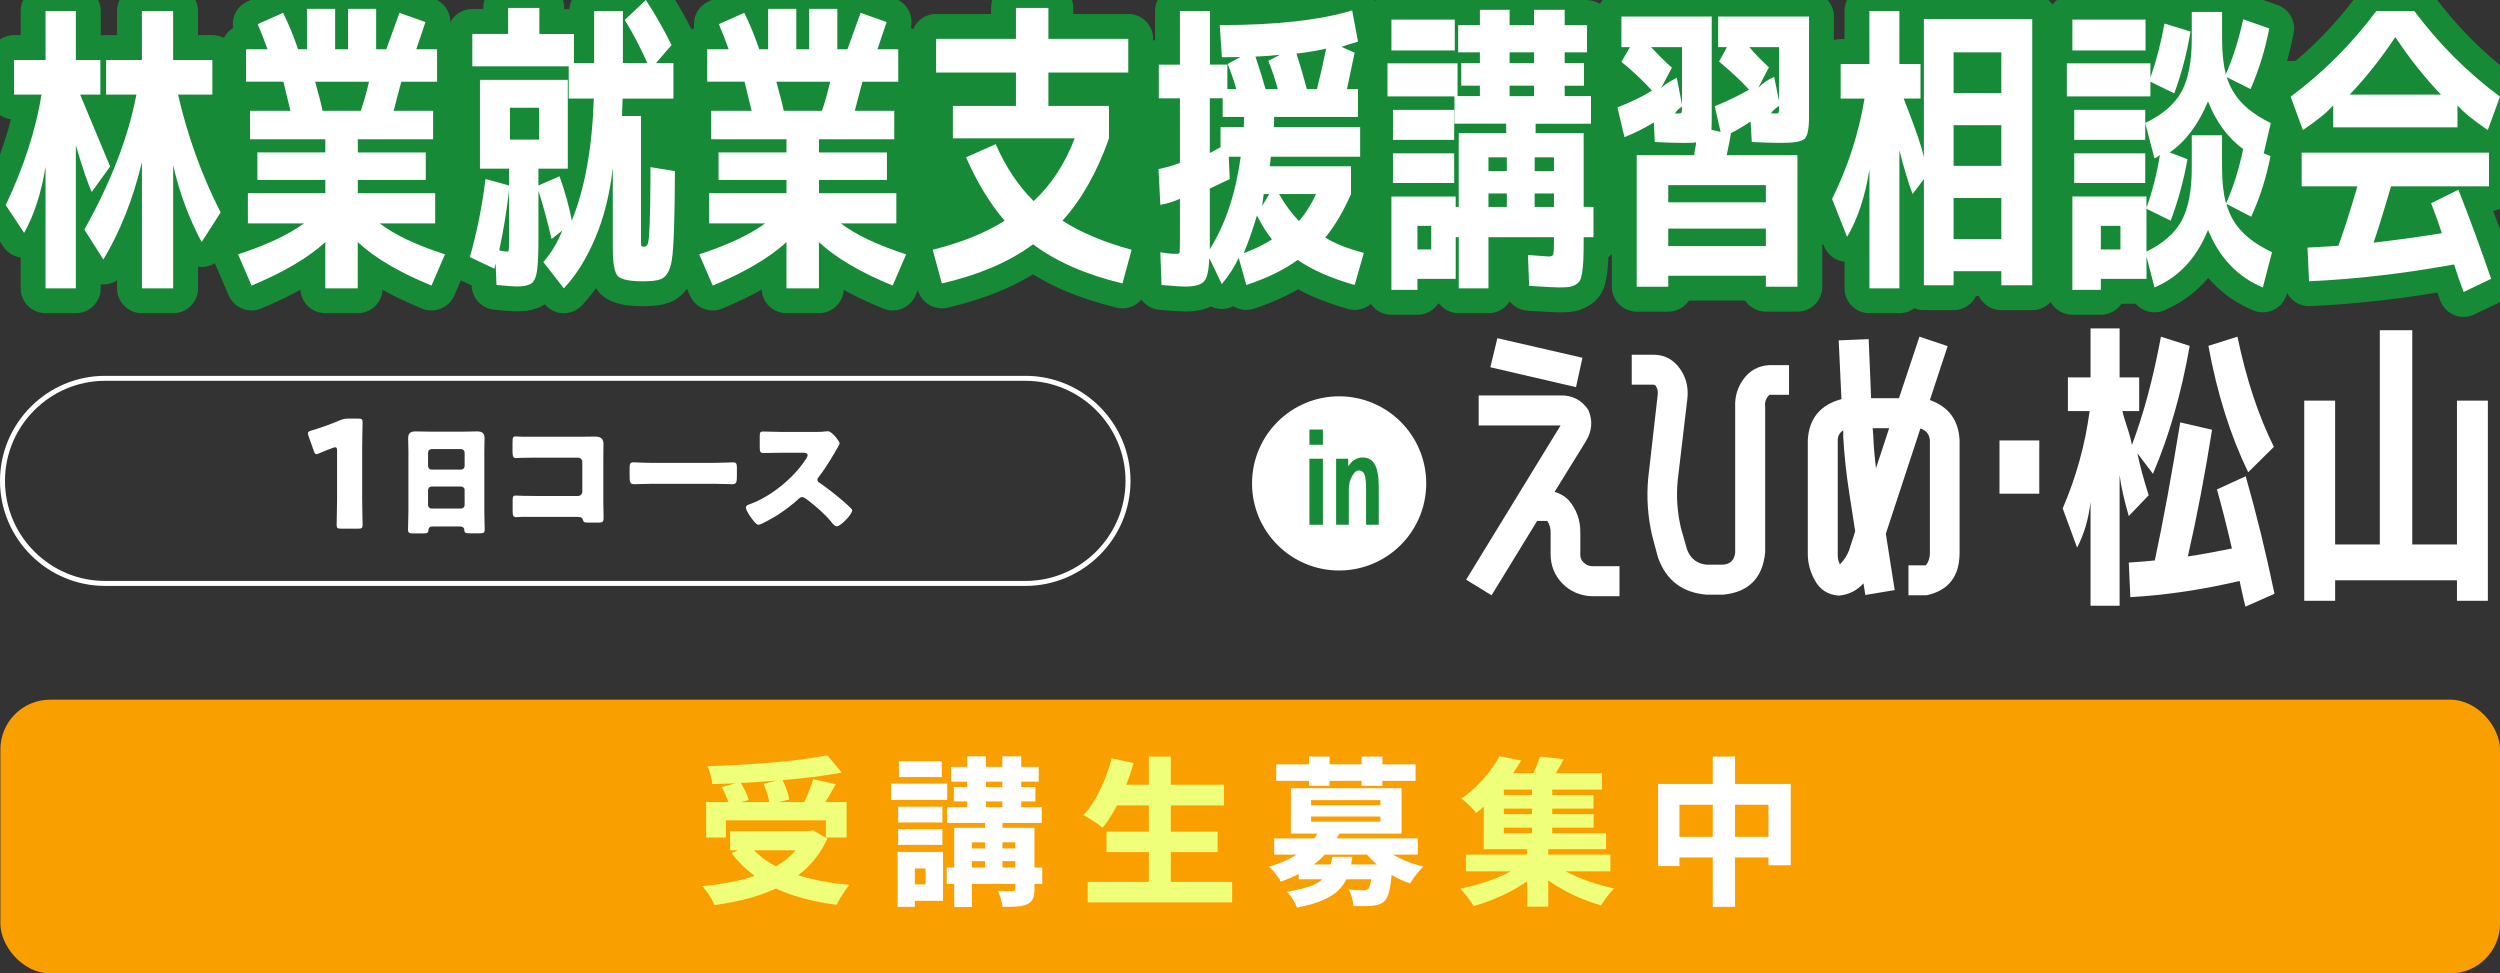
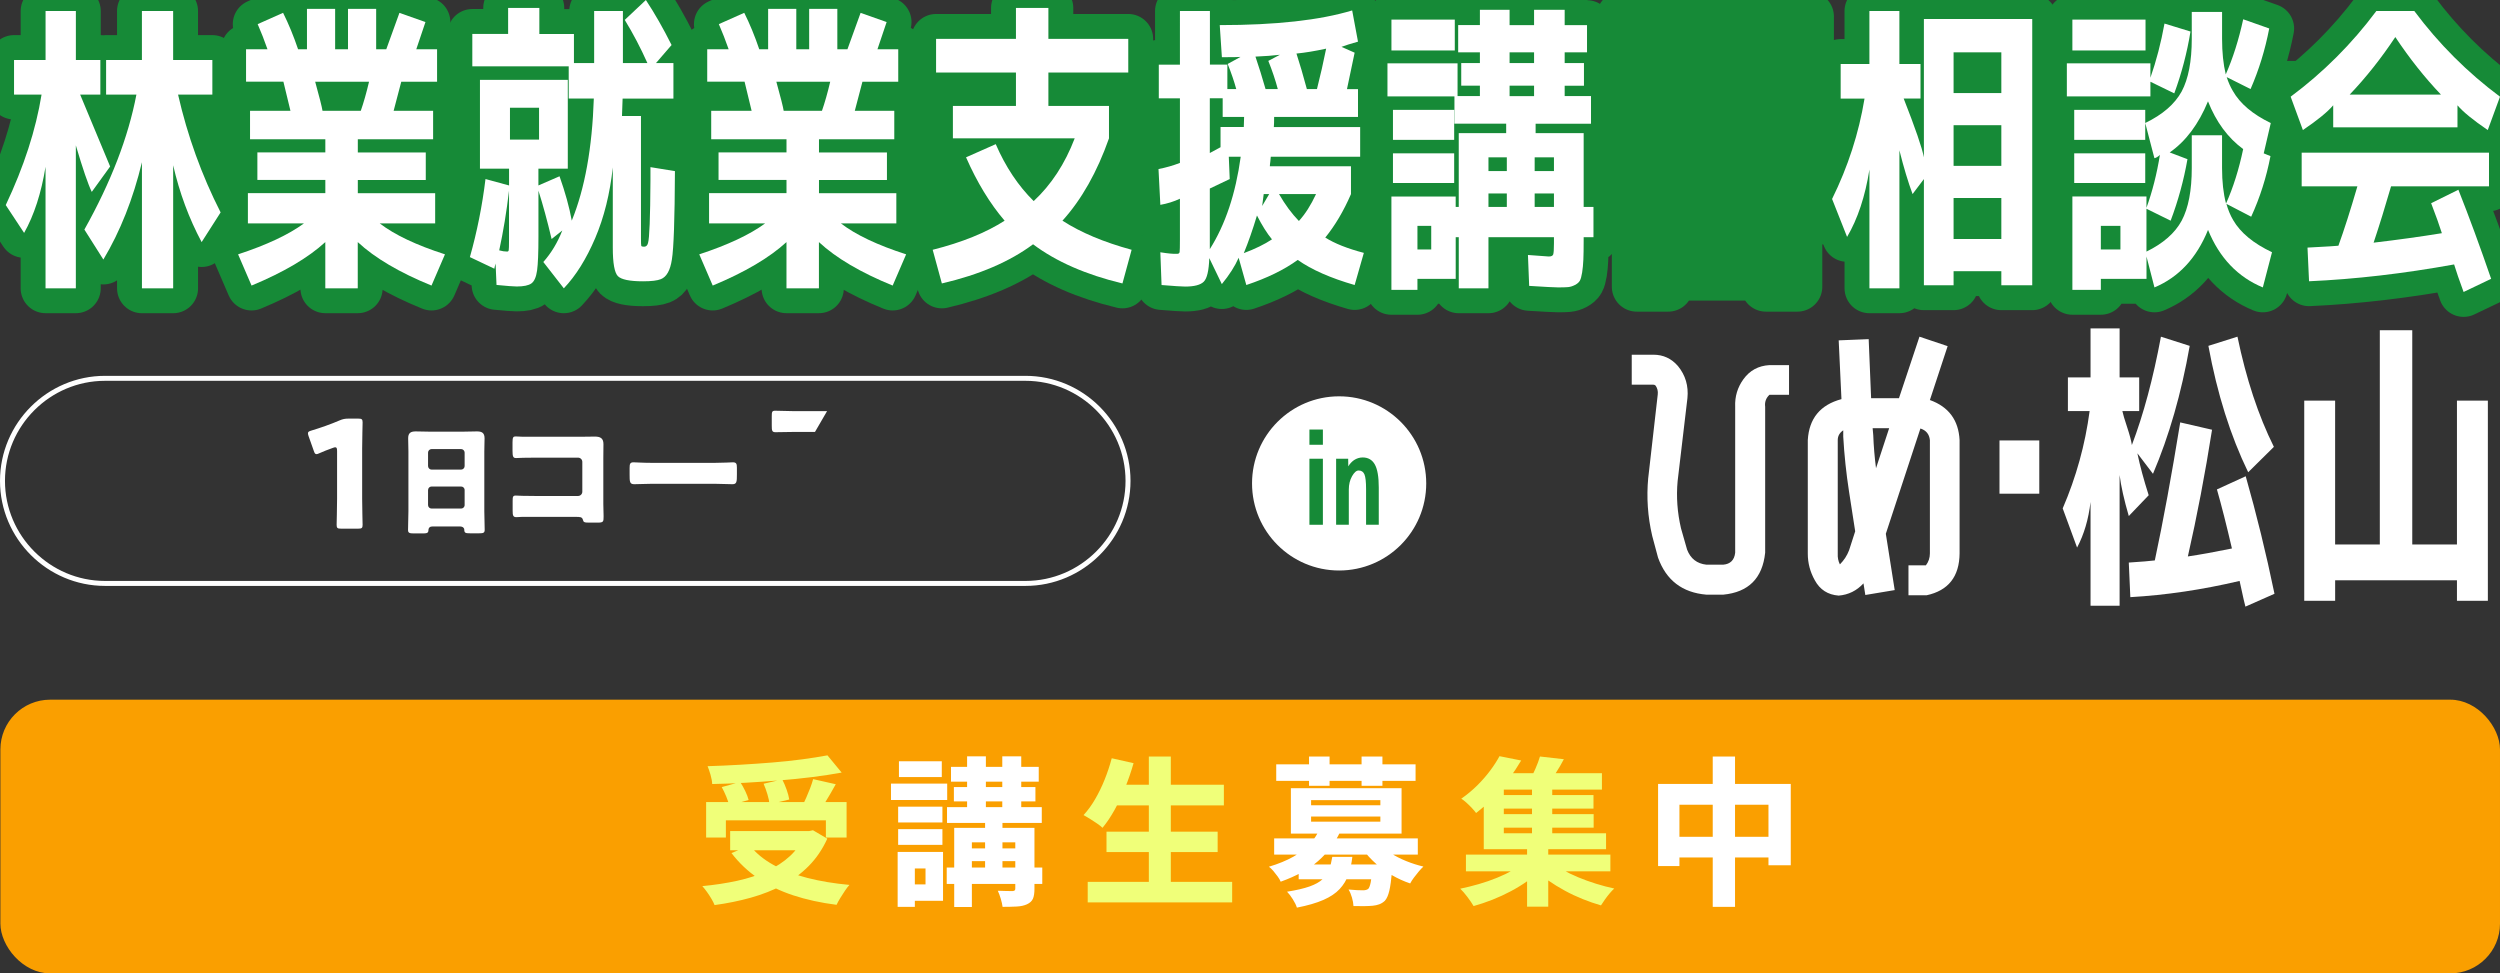
<svg xmlns="http://www.w3.org/2000/svg" id="_レイヤー_2" viewBox="0 0 1004.68 391.18">
  <rect x="0" y="0" width="1004.68" height="391.18" fill="#333333" stroke="none" />
  <defs>
    <style>.cls-1{fill:#f0ff79;}.cls-2{fill:#fff;}.cls-3{fill:#fa9f00;}.cls-4{stroke:#fff;stroke-width:2px;}.cls-4,.cls-5{fill:none;stroke-linecap:round;stroke-linejoin:round;}.cls-6{fill:#168a37;}.cls-5{stroke:#168a37;stroke-width:20px;}</style>
  </defs>
  <g id="haikei">
    <rect class="cls-3" x=".16" y="281.18" width="1004.52" height="110" rx="20" ry="20" />
  </g>
  <g id="_レイヤー_4">
    <path class="cls-4" d="M1,193.25c0,22.67,18.54,41.21,41.21,41.21h369.9c22.67,0,41.21-18.54,41.21-41.21s-18.54-41.21-41.21-41.21H42.21c-22.67,0-41.21,18.54-41.21,41.21Z" />
    <path class="cls-2" d="M145.54,200.45c0,3.18.18,10.08.18,10.5,0,1.26-.36,1.5-1.74,1.5h-6.96c-1.38,0-1.74-.24-1.74-1.5,0-.42.18-7.32.18-10.5v-19.2c0-1.08-.18-1.5-.72-1.5-.24,0-.48.06-.96.24-2.04.72-3.84,1.44-5.46,2.16-.48.24-.84.36-1.14.36-.54,0-.78-.42-1.08-1.32l-2.1-5.94c-.18-.48-.24-.84-.24-1.14,0-.54.36-.78,1.38-1.08,3.6-1.08,7.74-2.52,11.34-4.08,1.26-.54,2.16-.72,3.54-.72h3.96c1.38,0,1.74.24,1.74,1.5,0,.42-.18,7.32-.18,10.5v20.22Z" />
    <path class="cls-2" d="M173.83,211.57c-.95,0-1.6.4-1.65,1.45-.05,1.3-.6,1.35-2.9,1.35h-2.6c-2.05,0-2.7-.1-2.7-1.4,0-2.5.15-5,.15-7.5v-24c0-1.75-.1-3.55-.1-5.35,0-2.15,1.05-2.75,3.05-2.75,1.85,0,3.65.1,5.5.1h13.6c1.8,0,3.6-.1,5.45-.1s3.1.45,3.1,2.75c0,1.8-.1,3.6-.1,5.35v24c0,2.5.15,4.95.15,7.45,0,1.25-.6,1.4-2.2,1.4h-3.7c-1.85,0-2.3-.15-2.3-1.5,0-.55-.5-1.25-1.8-1.25h-10.95ZM172.02,187.27c0,.8.65,1.45,1.4,1.45h11.9c.75,0,1.4-.65,1.4-1.4v-5.45c0-.75-.65-1.4-1.4-1.4h-11.9c-.75,0-1.4.65-1.4,1.4v5.4ZM172.02,202.97c0,.8.65,1.4,1.4,1.4h11.9c.75,0,1.4-.6,1.4-1.4v-6.05c0-.8-.65-1.4-1.4-1.4h-11.9c-.75,0-1.4.6-1.4,1.45v6Z" />
    <path class="cls-2" d="M234.1,175.51c1.65,0,3.3-.06,4.95-.06,2.2,0,3.46.66,3.46,3.02,0,1.87-.05,3.74-.05,5.55v18.59c0,1.59.11,3.19.11,4.84,0,2.31-.05,2.58-2.64,2.58h-3.13c-2.09,0-2.31-.22-2.53-1.1-.33-1.21-1.1-1.21-2.91-1.21h-21.61c-.71.06-1.48.11-2.25.11-1.32,0-1.48-.71-1.48-2.64v-3.9c0-1.65.11-2.14,1.27-2.14.71,0,1.81.11,2.64.11,1.7.06,3.41.06,5.17.06h17.21c.93,0,1.71-.77,1.71-1.71v-11.99c0-.94-.77-1.7-1.71-1.7h-17.27c-1.59,0-3.19,0-4.73.05-.99,0-1.92.11-2.86.11-1.21,0-1.48-.49-1.48-2.97v-3.3c0-2.09.28-2.42,1.27-2.42.82,0,1.65.11,2.42.11h24.47Z" />
    <path class="cls-2" d="M287.23,186.01c3.25,0,6.76-.22,7.26-.22,1.43,0,1.65.6,1.65,2.2v2.64c0,3.02-.06,3.96-1.82,3.96-2.14,0-4.67-.17-7.09-.17h-25.3c-2.42,0-5,.17-7.04.17-1.87,0-1.87-1.04-1.87-3.96v-2.53c0-1.65.17-2.31,1.59-2.31.77,0,3.85.22,7.31.22h25.3Z" />
-     <path class="cls-2" d="M327.52,173.58c1.1,0,2.69,0,3.79-.17.39-.05.99-.11,1.38-.11,1.71,0,4.73,4.12,4.73,4.89,0,.27-.44,1.04-.83,1.7-1.04,1.87-4.29,7.59-7.64,11.88-.28.33-.44.6-.44,1.04,0,.55.27.88.77,1.15,3.35,2.31,6.93,5.11,10.01,7.81.55.49,2.47,2.2,2.86,2.69.22.17.33.39.33.66,0,1.54-4.62,6.38-6.16,6.38-.83,0-1.54-.88-2.14-1.59-.06-.17-.17-.27-.28-.38-2.8-3.35-6.21-6.21-9.68-8.85-.55-.38-1.32-.93-1.81-.93-.55,0-.99.27-1.38.66-2.64,2.42-5.61,4.67-8.63,6.6-1.21.77-6.54,3.9-7.64,3.9-.99,0-3.02-3.02-3.63-3.9-.44-.66-1.38-2.25-1.38-2.97,0-.82.77-1.15,1.43-1.37,8.52-3.02,17.65-10.45,22.6-18.04.27-.39.77-1.15.77-1.65,0-.94-.93-1.04-1.87-1.04h-8.36c-2.47,0-5,.11-7.53.11-1.38,0-1.48-.66-1.48-2.64v-3.68c0-1.92.11-2.31,1.43-2.31,2.53,0,5.06.17,7.59.17h13.2Z" />
+     <path class="cls-2" d="M327.52,173.58h-8.36c-2.47,0-5,.11-7.53.11-1.38,0-1.48-.66-1.48-2.64v-3.68c0-1.92.11-2.31,1.43-2.31,2.53,0,5.06.17,7.59.17h13.2Z" />
    <path class="cls-1" d="M323.45,333.97h1.79l1.47-.32,5.76,3.39c-1.92,4.22-4.4,7.87-7.42,10.94-3.03,3.07-6.51,5.64-10.43,7.71-3.93,2.07-8.21,3.75-12.86,5.06-4.65,1.3-9.52,2.29-14.59,2.98-.26-.68-.67-1.52-1.25-2.5-.58-.98-1.19-1.93-1.86-2.85-.66-.92-1.27-1.67-1.82-2.27,4.95-.47,9.62-1.18,14.02-2.14,4.39-.96,8.38-2.26,11.97-3.9,3.58-1.64,6.68-3.67,9.28-6.08,2.6-2.41,4.59-5.3,5.95-8.67v-1.34ZM283.77,322.32h56.45v14.27h-8.32v-6.91h-40.19v6.91h-7.94v-14.27ZM332.54,303.57l5.7,6.91c-3.71.68-7.7,1.29-11.97,1.82-4.27.53-8.66.98-13.18,1.34-4.52.36-9.06.67-13.6.93-4.54.26-8.97.43-13.28.51-.04-1.07-.27-2.3-.67-3.71-.41-1.41-.8-2.56-1.18-3.46,4.27-.13,8.61-.32,13.02-.58,4.42-.26,8.75-.55,12.99-.9,4.24-.34,8.26-.77,12.03-1.28,3.78-.51,7.16-1.04,10.14-1.6ZM290.04,316.31l7.42-2.05c.73,1.11,1.41,2.34,2.05,3.68.64,1.34,1.09,2.53,1.34,3.55l-7.81,2.24c-.21-1.02-.61-2.23-1.18-3.62-.58-1.39-1.18-2.66-1.82-3.81ZM293.43,333.97h33.15v7.74h-33.15v-7.74ZM301.37,339.8c2.39,3.03,5.54,5.62,9.44,7.78,3.9,2.16,8.44,3.89,13.6,5.22,5.16,1.32,10.82,2.26,16.96,2.82-.56.6-1.16,1.39-1.82,2.37-.66.98-1.29,1.96-1.89,2.94-.6.98-1.09,1.88-1.47,2.69-6.36-.81-12.16-2.08-17.41-3.81s-9.94-4-14.08-6.82c-4.14-2.82-7.72-6.21-10.75-10.18l7.42-3.01ZM306.87,314.96l7.49-1.73c.64,1.24,1.23,2.6,1.76,4.1.53,1.49.89,2.82,1.06,3.97l-7.94,1.92c-.09-1.11-.36-2.44-.83-4-.47-1.56-.98-2.98-1.54-4.26ZM326.78,313.11l9.09,2.05c-.73,1.32-1.47,2.64-2.24,3.94-.77,1.3-1.5,2.53-2.21,3.68-.7,1.15-1.38,2.15-2.02,3.01l-6.98-1.98c.55-1.02,1.1-2.14,1.63-3.36.53-1.22,1.04-2.46,1.54-3.74.49-1.28.88-2.47,1.18-3.58Z" />
    <path class="cls-2" d="M358.06,314.9h22.59v6.59h-22.59v-6.59ZM360.74,342.36h6.91v22.08h-6.91v-22.08ZM360.94,324.18h17.79v6.34h-17.79v-6.34ZM360.94,333.2h17.79v6.34h-17.79v-6.34ZM361.26,305.94h17.22v6.34h-17.22v-6.34ZM364.84,342.36h14.14v19.65h-14.14v-6.59h7.1v-6.4h-7.1v-6.66ZM380.46,348.63h38.4v6.59h-38.4v-6.59ZM380.58,324.37h38.08v6.34h-38.08v-6.34ZM382.18,308.18h35.26v5.95h-35.26v-5.95ZM383.34,316.31h32.77v5.76h-32.77v-5.76ZM383.46,332.69h27.33v5.82h-20.22v25.98h-7.1v-31.81ZM387.18,340.95h25.47v5.12h-25.47v-5.12ZM388.65,303.96h7.55v23.23h-7.55v-23.23ZM395.88,327.64h6.98v24.96h-6.98v-24.96ZM408.04,332.69h7.68v24.51c0,1.71-.2,3.03-.61,3.97-.41.94-1.21,1.69-2.4,2.24-1.11.51-2.47.81-4.1.9-1.62.09-3.52.13-5.7.13-.13-.98-.37-2.08-.74-3.3-.36-1.22-.76-2.27-1.18-3.17,1.15.04,2.34.08,3.55.1,1.22.02,2.02.03,2.4.03.43-.04.71-.14.86-.29.15-.15.22-.39.22-.74v-24.38ZM402.79,303.96h7.62v23.23h-7.62v-23.23Z" />
    <path class="cls-1" d="M446.78,304.72l8.77,1.98c-.94,3.29-2.06,6.54-3.36,9.76-1.3,3.22-2.72,6.22-4.26,8.99-1.54,2.77-3.16,5.18-4.86,7.23-.51-.51-1.24-1.09-2.18-1.73-.94-.64-1.9-1.27-2.88-1.89-.98-.62-1.84-1.12-2.56-1.5,1.66-1.79,3.21-3.91,4.64-6.37,1.43-2.45,2.71-5.09,3.84-7.9,1.13-2.82,2.08-5.67,2.85-8.58ZM437.12,354.39h58.05v8.26h-58.05v-8.26ZM444.67,334.23h44.67v8.19h-44.67v-8.19ZM447.23,315.35h44.61v8.32h-44.61v-8.32ZM461.69,304.02h8.83v54.46h-8.83v-54.46Z" />
    <path class="cls-2" d="M530.29,333.27l8.19,1.22c-2.09,4.4-5,8.23-8.74,11.52-3.73,3.29-8.76,6.06-15.07,8.32-.26-.64-.66-1.34-1.22-2.11s-1.14-1.51-1.76-2.24c-.62-.72-1.21-1.28-1.76-1.66,3.84-1.15,7.11-2.5,9.82-4.03,2.71-1.54,4.92-3.24,6.62-5.12,1.71-1.88,3.01-3.84,3.9-5.89ZM512.05,336.92h57.73v6.53h-57.73v-6.53ZM512.88,307.16h56v6.66h-56v-6.66ZM535.41,344.34h8.06c-.3,2.65-.83,5.05-1.6,7.2-.77,2.15-1.94,4.07-3.52,5.76-1.58,1.69-3.74,3.14-6.5,4.35s-6.3,2.25-10.66,3.1c-.3-.98-.85-2.11-1.66-3.39-.81-1.28-1.58-2.28-2.3-3.01,3.75-.6,6.77-1.3,9.06-2.11,2.28-.81,4.03-1.79,5.25-2.94s2.09-2.46,2.62-3.94c.53-1.47.95-3.15,1.25-5.02ZM518.77,316.76h44.48v18.24h-44.48v-18.24ZM521.9,347.41h32.64v5.95h-32.64v-5.95ZM526.06,304.02h8.26v11.78h-8.26v-11.78ZM526.89,321.56v2.05h27.84v-2.05h-27.84ZM526.89,328.15v2.05h27.84v-2.05h-27.84ZM551.6,347.41h8c-.04,1.32-.11,2.24-.19,2.75-.3,3.41-.66,6.03-1.09,7.84-.43,1.81-1.02,3.15-1.79,4-.68.64-1.43,1.11-2.24,1.41-.81.3-1.69.49-2.62.58-.85.08-1.96.14-3.33.16-1.37.02-2.84,0-4.42-.03-.04-1.02-.25-2.17-.61-3.42-.36-1.26-.82-2.34-1.38-3.23,1.19.13,2.34.21,3.42.26,1.09.04,1.91.06,2.46.06.85,0,1.54-.19,2.05-.58.38-.38.71-1.26.99-2.62.28-1.37.52-3.46.74-6.27v-.9ZM547.18,304.02h8.38v11.78h-8.38v-11.78ZM554.29,339.09c1.24,1.32,2.78,2.58,4.64,3.78,1.86,1.2,3.91,2.25,6.18,3.17,2.26.92,4.56,1.65,6.91,2.21-.56.51-1.17,1.17-1.86,1.98-.68.81-1.33,1.63-1.95,2.46s-1.12,1.61-1.5,2.34c-2.52-.85-4.96-1.96-7.33-3.33-2.37-1.36-4.52-2.91-6.46-4.64s-3.64-3.57-5.09-5.54l6.46-2.43Z" />
    <path class="cls-1" d="M613.24,346.26l6.34,3.14c-1.66,1.58-3.55,3.11-5.66,4.61-2.11,1.49-4.37,2.88-6.78,4.16-2.41,1.28-4.89,2.42-7.42,3.42-2.54,1-5.05,1.84-7.52,2.53-.6-1.02-1.42-2.23-2.46-3.62-1.05-1.39-2.02-2.51-2.91-3.36,2.47-.51,4.97-1.13,7.49-1.86,2.52-.72,4.95-1.57,7.3-2.53s4.51-1.99,6.5-3.1c1.98-1.11,3.7-2.24,5.15-3.39ZM602.62,303.89l8.7,1.73c-1.49,2.52-3.13,4.99-4.9,7.42s-3.74,4.8-5.92,7.1c-2.18,2.3-4.61,4.5-7.3,6.59-.43-.6-.99-1.27-1.7-2.02-.7-.75-1.43-1.46-2.18-2.14-.75-.68-1.44-1.22-2.08-1.6,2.39-1.66,4.55-3.47,6.5-5.41,1.94-1.94,3.66-3.91,5.15-5.92,1.49-2,2.73-3.92,3.71-5.76ZM589.12,343.44h58.05v6.72h-58.05v-6.72ZM596.28,315.03h8.06v19.84h41.09v6.4h-49.15v-26.24ZM600.06,310.74h43.71v6.59h-43.71v-6.59ZM601.85,319.51h38.53v5.44h-38.53v-5.44ZM601.85,327.19h38.59v5.44h-38.59v-5.44ZM613.69,339.6h8.51v24.77h-8.51v-24.77ZM618.87,304.02l9.6,1.09c-1.02,1.96-2.11,3.82-3.26,5.57-1.15,1.75-2.18,3.24-3.07,4.48l-7.49-1.41c.81-1.41,1.61-3.02,2.4-4.83.79-1.81,1.4-3.45,1.82-4.9ZM615.67,314.96h8.13v22.34h-8.13v-22.34ZM622.97,346.07c1.37,1.15,3.01,2.28,4.93,3.39,1.92,1.11,4.03,2.14,6.34,3.1s4.69,1.82,7.17,2.59c2.47.77,4.91,1.41,7.3,1.92-.6.56-1.23,1.23-1.89,2.02-.66.79-1.29,1.61-1.89,2.46-.6.85-1.11,1.62-1.54,2.3-2.39-.68-4.83-1.53-7.33-2.53-2.5-1-4.92-2.14-7.26-3.42-2.35-1.28-4.57-2.65-6.66-4.1-2.09-1.45-3.97-2.99-5.63-4.61l6.46-3.14Z" />
    <path class="cls-2" d="M666.35,315.03h53.31v32.7h-8.96v-24.32h-35.78v24.64h-8.58v-33.02ZM670.77,336.28h44.86v8.32h-44.86v-8.32ZM688.3,304.02h8.96v60.42h-8.96v-60.42Z" />
    <rect class="cls-6" x="36.55" y="24.48" width="932.45" height="73.72" />
    <path class="cls-5" d="M40.33,24.11v13.9h-8.12c3.94,9.51,7.95,19.15,12.05,28.9l-7.38,10.21c-1.48-3.03-3.61-9.27-6.4-18.7v57.44h-12.18v-48.83c-1.72,10.58-4.59,19.43-8.61,26.57l-7.38-11.19c7.3-15.42,12.09-30.22,14.39-44.4H5.64v-13.9h12.67V4.43h12.18v19.68h9.84ZM85.34,24.11v13.9h-13.78c3.77,16.56,9.47,32.35,17.1,47.35l-7.63,11.93c-5.08-9.51-8.9-19.8-11.44-30.87v49.45h-12.55v-50.68c-3.53,14.68-8.69,27.72-15.5,39.11l-7.63-12.05c10.66-19.02,17.63-37.1,20.91-54.24h-12.18v-13.9h14.39V4.43h12.55v19.68h15.74Z" />
    <path class="cls-5" d="M174.88,77.61v12.18h-22.26c5.98,4.59,14.72,8.73,26.2,12.42l-5.41,12.55c-12.87-5.25-22.75-11.07-29.64-17.47v18.57h-13.04v-18.57c-6.89,6.31-16.77,12.13-29.64,17.47l-5.41-12.55c11.48-3.77,20.3-7.91,26.45-12.42h-22.51v-12.18h31.12v-5.29h-27.31v-11.07h27.31v-5.29h-30.26v-11.44h16.24c-.82-3.36-1.76-7.26-2.83-11.69h-15.01v-13.04h8.61c-1.23-3.52-2.54-6.89-3.94-10.09l10.21-4.55c2.21,4.43,4.22,9.31,6.03,14.64h3.57V3.57h11.32v16.24h5.17V3.57h11.32v16.24h4.06c1.8-5,3.57-9.88,5.29-14.64l10.46,3.69c-.82,2.38-2.05,6.03-3.69,10.95h8.36v13.04h-14.39c-1.07,4.1-2.09,8-3.07,11.69h15.87v11.44h-30.26v5.29h27.31v11.07h-27.31v5.29h31.12ZM144.99,44.53c1.15-3.28,2.25-7.17,3.32-11.69h-21.65c1.72,6.23,2.71,10.13,2.95,11.69h15.38Z" />
    <path class="cls-5" d="M204.57,67.77h-11.69v-35.67h35.3v35.67h-11.81v6.76l8.49-3.69c2.29,6.48,3.94,12.42,4.92,17.83,5.25-12.87,8.2-29.23,8.86-49.08h-10.09v-12.92h-38.74v-13.04h14.39V3.2h12.55v10.46h13.9v11.69h8.12V4.43h11.56v20.91h9.84c-2.71-6.07-5.74-11.85-9.1-17.34l8.49-7.99c3.52,5.33,6.97,11.36,10.33,18.08l-6.27,7.26h7.01v14.27h-20.42c-.08,3.12-.17,5.45-.25,7.01h7.63v49.2c0,1.72.04,2.71.12,2.95.08.25.45.37,1.11.37.82,0,1.35-.49,1.6-1.48.57-1.8.9-10.17.98-25.09v-5.41l9.84,1.6c-.08,19.27-.49,31.12-1.23,35.55-.66,4.35-2.13,6.97-4.43,7.87-1.4.57-3.77.86-7.13.86-5.41,0-8.79-.7-10.15-2.09-1.35-1.4-2.03-5.21-2.03-11.44v-32.23c-1.15,10.58-3.51,20.05-7.07,28.41-3.57,8.36-7.77,15.09-12.61,20.17l-8.24-10.58c3.2-3.61,5.74-7.83,7.63-12.67l-4.3,3.44c-1.72-7.3-3.49-13.78-5.29-19.43v18.57c0,6.4-.18,10.9-.55,13.53-.37,2.62-1.13,4.35-2.28,5.17-1.15.82-3.12,1.23-5.9,1.23-1.23,0-3.94-.21-8.12-.62l-.37-8.61c-.33,1.15-.49,1.84-.49,2.09l-9.84-4.67c2.87-10.17,4.96-20.62,6.27-31.37l9.47,2.58v-6.76ZM200.63,100.61c1.15.33,2.21.49,3.2.49.33,0,.53-.18.61-.55.08-.37.12-1.74.12-4.12v-19.8c-.98,8.45-2.3,16.44-3.94,23.98ZM204.94,56.09h11.69v-12.79h-11.69v12.79Z" />
    <path class="cls-5" d="M360.21,77.61v12.18h-22.26c5.98,4.59,14.72,8.73,26.2,12.42l-5.41,12.55c-12.87-5.25-22.75-11.07-29.64-17.47v18.57h-13.04v-18.57c-6.89,6.31-16.77,12.13-29.64,17.47l-5.41-12.55c11.48-3.77,20.3-7.91,26.45-12.42h-22.51v-12.18h31.12v-5.29h-27.31v-11.07h27.31v-5.29h-30.26v-11.44h16.24c-.82-3.36-1.76-7.26-2.83-11.69h-15.01v-13.04h8.61c-1.23-3.52-2.54-6.89-3.94-10.09l10.21-4.55c2.21,4.43,4.22,9.31,6.03,14.64h3.57V3.57h11.32v16.24h5.17V3.57h11.32v16.24h4.06c1.8-5,3.57-9.88,5.29-14.64l10.46,3.69c-.82,2.38-2.05,6.03-3.69,10.95h8.36v13.04h-14.39c-1.07,4.1-2.09,8-3.07,11.69h15.87v11.44h-30.26v5.29h27.31v11.07h-27.31v5.29h31.12ZM330.32,44.53c1.15-3.28,2.25-7.17,3.32-11.69h-21.65c1.72,6.23,2.71,10.13,2.95,11.69h15.38Z" />
    <path class="cls-5" d="M388.23,63.22l11.93-5.29c3.94,9.1,9.02,16.73,15.25,22.88,7.05-6.56,12.55-14.96,16.48-25.21h-48.95v-13.04h25.34v-13.41h-32.1v-13.53h32.1V3.2h13.04v12.42h32.1v13.53h-32.1v13.41h24.35v13.04c-4.76,13.53-10.99,24.56-18.7,33.09,7.38,4.76,16.65,8.65,27.8,11.69l-3.69,13.53c-14.68-3.53-26.65-8.78-35.92-15.74-9.35,6.97-21.57,12.22-36.65,15.74l-3.69-13.53c11.73-2.95,21.36-6.85,28.91-11.69-5.9-6.89-11.07-15.38-15.5-25.46Z" />
    <path class="cls-5" d="M490.14,10.09c22.55,0,40.3-1.97,53.26-5.9l2.34,12.55c-2.95.82-5.16,1.52-6.64,2.09l5.29,2.34c-1.23,5.74-2.26,10.62-3.08,14.64h4.43v11.19h-33.7c0,1.72-.04,3.07-.12,4.06h34.69v11.93h-35.92c0,.41-.06,1.05-.18,1.91s-.19,1.5-.19,1.91h32.6v11.19c-2.95,6.81-6.4,12.63-10.33,17.47,3.77,2.38,8.94,4.43,15.5,6.15l-3.69,12.92c-9.68-2.79-17.3-6.15-22.88-10.09-5.41,3.94-12.3,7.3-20.66,10.09l-3.08-10.95c-1.48,3.36-3.73,6.89-6.76,10.58l-5.04-10.45c-.17,5-.9,8.16-2.21,9.47-1.31,1.31-3.81,1.97-7.5,1.97-1.31,0-4.47-.21-9.47-.62l-.49-13.16c3.03.49,5.29.7,6.77.62.57,0,.9-.25.98-.74.08-.49.12-2.17.12-5.04v-16.36c-2.46,1.15-5.09,1.97-7.87,2.46l-.74-14.39c2.95-.57,5.82-1.39,8.61-2.46v-25.95h-8.49v-13.53h8.49V4.43h12.05v21.52h7.01v9.84h3.57c-.82-3.03-1.97-6.4-3.44-10.09l5.17-2.83c-.66.08-3.16.12-7.5.12l-.86-12.92ZM499.85,51.04c.08-1.8.12-3.16.12-4.06h-8.61v-7.5h-5.17v22.02c1.72-.98,3.16-1.76,4.31-2.34v-8.12h9.35ZM498.62,62.98h-4.8l.37,8.98-8,3.81v24.35c6.23-9.84,10.37-22.22,12.42-37.15ZM511.17,96.19c-1.97-2.38-3.98-5.58-6.03-9.59-1.72,5.74-3.49,10.78-5.29,15.13,4.59-1.72,8.36-3.57,11.32-5.54ZM513.51,35.79c-.98-3.69-2.26-7.46-3.81-11.32l4.67-2.46c-2.71.33-5.99.57-9.84.74,1.39,4.1,2.75,8.45,4.06,13.04h4.92ZM510.06,77.98h-2.21l-.62,4.8,2.83-4.8ZM521.99,88.81c2.54-2.79,4.84-6.4,6.89-10.82h-14.88c2.46,4.26,5.12,7.87,7.99,10.82ZM529.25,35.79c1.39-5.49,2.62-10.9,3.69-16.24-4.51.98-8.49,1.64-11.93,1.97,1.31,4.02,2.71,8.77,4.18,14.27h4.06Z" />
    <path class="cls-5" d="M557.58,38.74v-13.28h28.17v13.16h8.98v-4.18h-7.5v-9.1h7.5v-4.31h-8.73v-10.95h8.73V3.94h11.93v6.15h9.84V3.94h12.3v6.15h8.98v10.95h-8.98v4.31h7.75v9.1h-7.75v4.15h10.58v11.12h-22.26v3.79h19.31v29.64h3.94v12.18h-3.94v1.35c0,3.2-.04,5.74-.12,7.63-.08,1.89-.25,3.61-.49,5.17-.25,1.56-.55,2.66-.92,3.32-.37.66-1.03,1.23-1.97,1.72-.94.49-1.87.78-2.77.86-.9.08-2.21.12-3.94.12-1.48,0-5.37-.21-11.69-.61l-.49-12.42c5.08.41,7.87.61,8.36.61.98,0,1.58-.27,1.78-.8.2-.53.31-2.03.31-4.49v-2.46h-26.32v20.54h-11.93v-20.54h-1.23v16.73h-15.38v4.43h-10.46v-37.52h25.83v4.18h1.23v-29.64h19.06v-3.81h-20.79v-10.95h-26.94ZM559.18,20.29V7.87h25.46v12.42h-25.46ZM559.79,56.21v-12.05h24.6v12.05h-24.6ZM559.79,73.55v-11.93h24.6v11.93h-24.6ZM569.63,100.24h5.54v-9.47h-5.54v9.47ZM598.17,68.76h7.38v-5.54h-7.38v5.54ZM598.17,77.74v5.41h7.38v-5.41h-7.38ZM606.66,25.34h9.84v-4.31h-9.84v4.31ZM606.66,34.44v4.18h9.84v-4.18h-9.84ZM624.49,68.76v-5.54h-7.75v5.54h7.75ZM624.49,77.74h-7.75v5.41h7.75v-5.41Z" />
    <path class="cls-5" d="M702.89,36.04c-2.95-3.28-6.97-7.05-12.05-11.32l3.2-5.78h-3.57V6.64h36.53v40.34c0,4.76-.6,7.69-1.78,8.79-1.19,1.11-4.29,1.66-9.29,1.66-3.2,0-7.18-.12-11.93-.37l-.49-8.24c-2.95,1.97-5.58,3.53-7.87,4.67-.41,2.46-.98,5.41-1.72,8.86h28.41v52.89h-12.67v-4.43h-39.24v4.43h-12.67v-52.89h23.12c0-.57.12-1.43.37-2.58.25-1.15.37-2.01.37-2.58-.41.17-1.97.25-4.67.25-3.2,0-7.18-.12-11.93-.37l-.37-7.87c-4.18,2.54-8.12,4.51-11.81,5.9l-2.83-11.93c6.15-2.46,10.78-4.71,13.9-6.77-3.86-4.18-7.95-8.04-12.3-11.56l3.44-5.9h-3.44V6.64h36.29v40.34c0,2.54-.04,4.26-.12,5.17l3.69.86-2.34-10.33c4.84-1.97,9.43-4.18,13.78-6.64ZM675.95,18.94h-12.42c3.36,3.61,6.15,6.36,8.36,8.24l-4.55,8.61c.57-1.06,2.75-2.58,6.52-4.55l2.09,10.82v-23.12ZM670.42,81.3h39.24v-6.89h-39.24v6.89ZM709.66,98.89v-7.01h-39.24v7.01h39.24ZM673.99,45.63c1.07,0,1.66-.12,1.78-.37s.18-1.02.18-2.34v-.12c-1.56,1.07-2.46,1.97-2.71,2.71-.82,0-.92.02-.31.06.61.04.96.06,1.04.06ZM714.94,18.94h-11.93c2.05,2.46,4.67,5.17,7.87,8.12l-4.3,8.24c1.39-1.56,3.52-3.03,6.4-4.43l1.97,9.72v-21.65ZM713.22,45.63c.98,0,1.52-.12,1.6-.37.08-.25.12-1.02.12-2.34v-.37c-1.72,1.23-2.79,2.21-3.2,2.95-.66,0-.62.02.12.06.74.04,1.19.06,1.35.06Z" />
    <path class="cls-5" d="M739.7,25.71h11.56V4.43h12.05v21.28h8.49v13.9h-6.76c4.67,11.89,7.38,19.76,8.12,23.62V7.63h43.54v107.01h-12.42v-5.66h-19.19v5.66h-11.93v-42.68l-4.55,6.03c-1.8-4.84-3.57-10.7-5.29-17.59v55.47h-12.05v-47.72c-1.72,10.82-4.72,19.85-8.98,27.06l-6.03-15.25c6.4-12.96,10.74-26.4,13.04-40.34h-9.59v-13.9ZM785.09,37.39h19.19v-16.36h-19.19v16.36ZM785.09,50.31v16.36h19.19v-16.36h-19.19ZM785.09,79.58v16.48h19.19v-16.48h-19.19Z" />
    <path class="cls-5" d="M830.61,38.74v-13.28h33.58v5.78c2.38-6.81,4.26-14.06,5.66-21.77l10.45,3.2c-1.39,8.53-3.57,16.81-6.52,24.85l-9.59-4.67v5.9h-33.58ZM844.27,112.05v4.43h-11.44v-37.52h29.77v4.55c2.38-6.56,4.18-13.65,5.41-21.28-.74.74-1.48,1.19-2.21,1.35l-3.69-14.15c6.97-3.36,11.85-7.58,14.64-12.67,2.71-5.08,4.06-12.13,4.06-21.16V4.8h12.18v10.82c0,5.41.49,10.17,1.48,14.27,2.87-6.48,5.21-13.86,7.01-22.14l10.46,3.69c-1.64,8.53-4.14,16.65-7.5,24.35l-9.59-4.8c.66,2.05,1.48,3.9,2.46,5.54,2.87,5.09,7.95,9.39,15.25,12.92l-2.83,12.18,2.71,1.11c-1.64,8.53-4.22,16.65-7.75,24.35l-9.96-5.17c.66,2.38,1.56,4.55,2.71,6.52,2.95,5.09,8.16,9.39,15.62,12.92l-3.69,14.15c-10.09-4.18-17.43-11.89-22.02-23.12-4.59,11.32-11.77,19.02-21.53,23.12l-3.2-12.42v8.98h-18.33ZM832.83,20.29V7.87h29.4v12.42h-29.4ZM833.57,56.21v-12.05h28.54v12.05h-28.54ZM833.57,73.55v-11.93h28.54v11.93h-28.54ZM844.27,100.24h7.87v-9.47h-7.87v9.47ZM880.8,54.37h12.18v13.16c0,5.49.53,10.25,1.6,14.27,2.87-6.4,5.17-13.69,6.89-21.89-6.15-4.51-10.87-10.9-14.14-19.19-3.77,9.18-8.9,16.03-15.38,20.54l7.13,2.71c-1.48,8.45-3.73,16.69-6.76,24.72l-9.72-4.8v17.22c6.72-3.28,11.44-7.42,14.15-12.42,2.71-5.08,4.06-12.13,4.06-21.16v-13.16Z" />
    <path class="cls-5" d="M987.59,42.31v8.86h-49.94v-8.86c-2.21,2.63-6.27,5.95-12.18,9.96l-4.92-13.41c13.12-9.76,24.6-21.24,34.44-34.44h15.25c9.84,13.2,21.32,24.68,34.44,34.44l-4.92,13.41c-5.9-4.02-9.96-7.34-12.18-9.96ZM987.96,76.26c4.35,10.99,8.73,22.92,13.16,35.79l-11.07,5.29c-1.72-4.67-2.99-8.36-3.81-11.07-20.34,3.69-39.77,5.94-58.3,6.76l-.62-13.53c1.39-.08,2.91-.16,4.55-.25,1.64-.08,3.12-.16,4.43-.25,1.31-.08,2.46-.16,3.44-.25,2.29-6.31,4.84-14.27,7.63-23.86h-22.39v-13.53h75.28v13.53h-39.36c-2.3,7.95-4.63,15.5-7.01,22.63,9.76-1.15,18.9-2.42,27.43-3.81-.98-3.12-2.42-7.13-4.31-12.05l10.95-5.41ZM980.94,38.01c-6.56-6.89-12.67-14.59-18.33-23.12-5.66,8.53-11.77,16.24-18.33,23.12h36.65Z" />
    <path class="cls-2" d="M40.33,24.11v13.9h-8.12c3.94,9.51,7.95,19.15,12.05,28.9l-7.38,10.21c-1.48-3.03-3.61-9.27-6.4-18.7v57.44h-12.18v-48.83c-1.72,10.58-4.59,19.43-8.61,26.57l-7.38-11.19c7.3-15.42,12.09-30.22,14.39-44.4H5.64v-13.9h12.67V4.43h12.18v19.68h9.84ZM85.34,24.11v13.9h-13.78c3.77,16.56,9.47,32.35,17.1,47.35l-7.63,11.93c-5.08-9.51-8.9-19.8-11.44-30.87v49.45h-12.55v-50.68c-3.53,14.68-8.69,27.72-15.5,39.11l-7.63-12.05c10.66-19.02,17.63-37.1,20.91-54.24h-12.18v-13.9h14.39V4.43h12.55v19.68h15.74Z" />
    <path class="cls-2" d="M174.88,77.61v12.18h-22.26c5.98,4.59,14.72,8.73,26.2,12.42l-5.41,12.55c-12.87-5.25-22.75-11.07-29.64-17.47v18.57h-13.04v-18.57c-6.89,6.31-16.77,12.13-29.64,17.47l-5.41-12.55c11.48-3.77,20.3-7.91,26.45-12.42h-22.51v-12.18h31.12v-5.29h-27.31v-11.07h27.31v-5.29h-30.26v-11.44h16.24c-.82-3.36-1.76-7.26-2.83-11.69h-15.01v-13.04h8.61c-1.23-3.52-2.54-6.89-3.94-10.09l10.21-4.55c2.21,4.43,4.22,9.31,6.03,14.64h3.57V3.57h11.32v16.24h5.17V3.57h11.32v16.24h4.06c1.8-5,3.57-9.88,5.29-14.64l10.46,3.69c-.82,2.38-2.05,6.03-3.69,10.95h8.36v13.04h-14.39c-1.07,4.1-2.09,8-3.07,11.69h15.87v11.44h-30.26v5.29h27.31v11.07h-27.31v5.29h31.12ZM144.99,44.53c1.15-3.28,2.25-7.17,3.32-11.69h-21.65c1.72,6.23,2.71,10.13,2.95,11.69h15.38Z" />
    <path class="cls-2" d="M204.57,67.77h-11.69v-35.67h35.3v35.67h-11.81v6.76l8.49-3.69c2.29,6.48,3.94,12.42,4.92,17.83,5.25-12.87,8.2-29.23,8.86-49.08h-10.09v-12.92h-38.74v-13.04h14.39V3.2h12.55v10.46h13.9v11.69h8.12V4.43h11.56v20.91h9.84c-2.71-6.07-5.74-11.85-9.1-17.34l8.49-7.99c3.52,5.33,6.97,11.36,10.33,18.08l-6.27,7.26h7.01v14.27h-20.42c-.08,3.12-.17,5.45-.25,7.01h7.63v49.2c0,1.72.04,2.71.12,2.95.08.25.45.37,1.11.37.82,0,1.35-.49,1.6-1.48.57-1.8.9-10.17.98-25.09v-5.41l9.84,1.6c-.08,19.27-.49,31.12-1.23,35.55-.66,4.35-2.13,6.97-4.43,7.87-1.4.57-3.77.86-7.13.86-5.41,0-8.79-.7-10.15-2.09-1.35-1.4-2.03-5.21-2.03-11.44v-32.23c-1.15,10.58-3.51,20.05-7.07,28.41-3.57,8.36-7.77,15.09-12.61,20.17l-8.24-10.58c3.2-3.61,5.74-7.83,7.63-12.67l-4.3,3.44c-1.72-7.3-3.49-13.78-5.29-19.43v18.57c0,6.4-.18,10.9-.55,13.53-.37,2.62-1.13,4.35-2.28,5.17-1.15.82-3.12,1.23-5.9,1.23-1.23,0-3.94-.21-8.12-.62l-.37-8.61c-.33,1.15-.49,1.84-.49,2.09l-9.84-4.67c2.87-10.17,4.96-20.62,6.27-31.37l9.47,2.58v-6.76ZM200.63,100.61c1.15.33,2.21.49,3.2.49.33,0,.53-.18.61-.55.08-.37.12-1.74.12-4.12v-19.8c-.98,8.45-2.3,16.44-3.94,23.98ZM204.94,56.09h11.69v-12.79h-11.69v12.79Z" />
    <path class="cls-2" d="M360.21,77.61v12.18h-22.26c5.98,4.59,14.72,8.73,26.2,12.42l-5.41,12.55c-12.87-5.25-22.75-11.07-29.64-17.47v18.57h-13.04v-18.57c-6.89,6.31-16.77,12.13-29.64,17.47l-5.41-12.55c11.48-3.77,20.3-7.91,26.45-12.42h-22.51v-12.18h31.12v-5.29h-27.31v-11.07h27.31v-5.29h-30.26v-11.44h16.24c-.82-3.36-1.76-7.26-2.83-11.69h-15.01v-13.04h8.61c-1.23-3.52-2.54-6.89-3.94-10.09l10.21-4.55c2.21,4.43,4.22,9.31,6.03,14.64h3.57V3.57h11.32v16.24h5.17V3.57h11.32v16.24h4.06c1.8-5,3.57-9.88,5.29-14.64l10.46,3.69c-.82,2.38-2.05,6.03-3.69,10.95h8.36v13.04h-14.39c-1.07,4.1-2.09,8-3.07,11.69h15.87v11.44h-30.26v5.29h27.31v11.07h-27.31v5.29h31.12ZM330.32,44.53c1.15-3.28,2.25-7.17,3.32-11.69h-21.65c1.72,6.23,2.71,10.13,2.95,11.69h15.38Z" />
    <path class="cls-2" d="M388.23,63.22l11.93-5.29c3.94,9.1,9.02,16.73,15.25,22.88,7.05-6.56,12.55-14.96,16.48-25.21h-48.95v-13.04h25.34v-13.41h-32.1v-13.53h32.1V3.2h13.04v12.42h32.1v13.53h-32.1v13.41h24.35v13.04c-4.76,13.53-10.99,24.56-18.7,33.09,7.38,4.76,16.65,8.65,27.8,11.69l-3.69,13.53c-14.68-3.53-26.65-8.78-35.92-15.74-9.35,6.97-21.57,12.22-36.65,15.74l-3.69-13.53c11.73-2.95,21.36-6.85,28.91-11.69-5.9-6.89-11.07-15.38-15.5-25.46Z" />
    <path class="cls-2" d="M490.14,10.09c22.55,0,40.3-1.97,53.26-5.9l2.34,12.55c-2.95.82-5.16,1.52-6.64,2.09l5.29,2.34c-1.23,5.74-2.26,10.62-3.08,14.64h4.43v11.19h-33.7c0,1.72-.04,3.07-.12,4.06h34.69v11.93h-35.92c0,.41-.06,1.05-.18,1.91s-.19,1.5-.19,1.91h32.6v11.19c-2.95,6.81-6.4,12.63-10.33,17.47,3.77,2.38,8.94,4.43,15.5,6.15l-3.69,12.92c-9.68-2.79-17.3-6.15-22.88-10.09-5.41,3.94-12.3,7.3-20.66,10.09l-3.08-10.95c-1.48,3.36-3.73,6.89-6.76,10.58l-5.04-10.45c-.17,5-.9,8.16-2.21,9.47-1.31,1.31-3.81,1.97-7.5,1.97-1.31,0-4.47-.21-9.47-.62l-.49-13.16c3.03.49,5.29.7,6.77.62.57,0,.9-.25.98-.74.08-.49.12-2.17.12-5.04v-16.36c-2.46,1.15-5.09,1.97-7.87,2.46l-.74-14.39c2.95-.57,5.82-1.39,8.61-2.46v-25.95h-8.49v-13.53h8.49V4.43h12.05v21.52h7.01v9.84h3.57c-.82-3.03-1.97-6.4-3.44-10.09l5.17-2.83c-.66.08-3.16.12-7.5.12l-.86-12.92ZM499.85,51.04c.08-1.8.12-3.16.12-4.06h-8.61v-7.5h-5.17v22.02c1.72-.98,3.16-1.76,4.31-2.34v-8.12h9.35ZM498.62,62.98h-4.8l.37,8.98-8,3.81v24.35c6.23-9.84,10.37-22.22,12.42-37.15ZM511.17,96.19c-1.97-2.38-3.98-5.58-6.03-9.59-1.72,5.74-3.49,10.78-5.29,15.13,4.59-1.72,8.36-3.57,11.32-5.54ZM513.51,35.79c-.98-3.69-2.26-7.46-3.81-11.32l4.67-2.46c-2.71.33-5.99.57-9.84.74,1.39,4.1,2.75,8.45,4.06,13.04h4.92ZM510.06,77.98h-2.21l-.62,4.8,2.83-4.8ZM521.99,88.81c2.54-2.79,4.84-6.4,6.89-10.82h-14.88c2.46,4.26,5.12,7.87,7.99,10.82ZM529.25,35.79c1.39-5.49,2.62-10.9,3.69-16.24-4.51.98-8.49,1.64-11.93,1.97,1.31,4.02,2.71,8.77,4.18,14.27h4.06Z" />
    <path class="cls-2" d="M557.58,38.74v-13.28h28.17v13.16h8.98v-4.18h-7.5v-9.1h7.5v-4.31h-8.73v-10.95h8.73V3.94h11.93v6.15h9.84V3.94h12.3v6.15h8.98v10.95h-8.98v4.31h7.75v9.1h-7.75v4.15h10.58v11.12h-22.26v3.79h19.31v29.64h3.94v12.18h-3.94v1.35c0,3.2-.04,5.74-.12,7.63-.08,1.89-.25,3.61-.49,5.17-.25,1.56-.55,2.66-.92,3.32-.37.66-1.03,1.23-1.97,1.72-.94.49-1.87.78-2.77.86-.9.08-2.21.12-3.94.12-1.48,0-5.37-.21-11.69-.61l-.49-12.42c5.08.41,7.87.61,8.36.61.98,0,1.58-.27,1.78-.8.2-.53.31-2.03.31-4.49v-2.46h-26.32v20.54h-11.93v-20.54h-1.23v16.73h-15.38v4.43h-10.46v-37.52h25.83v4.18h1.23v-29.64h19.06v-3.81h-20.79v-10.95h-26.94ZM559.18,20.29V7.87h25.46v12.42h-25.46ZM559.79,56.21v-12.05h24.6v12.05h-24.6ZM559.79,73.55v-11.93h24.6v11.93h-24.6ZM569.63,100.24h5.54v-9.47h-5.54v9.47ZM598.17,68.76h7.38v-5.54h-7.38v5.54ZM598.17,77.74v5.41h7.38v-5.41h-7.38ZM606.66,25.34h9.84v-4.31h-9.84v4.31ZM606.66,34.44v4.18h9.84v-4.18h-9.84ZM624.49,68.76v-5.54h-7.75v5.54h7.75ZM624.49,77.74h-7.75v5.41h7.75v-5.41Z" />
-     <path class="cls-2" d="M702.89,36.04c-2.95-3.28-6.97-7.05-12.05-11.32l3.2-5.78h-3.57V6.64h36.53v40.34c0,4.76-.6,7.69-1.78,8.79-1.19,1.11-4.29,1.66-9.29,1.66-3.2,0-7.18-.12-11.93-.37l-.49-8.24c-2.95,1.97-5.58,3.53-7.87,4.67-.41,2.46-.98,5.41-1.72,8.86h28.41v52.89h-12.67v-4.43h-39.24v4.43h-12.67v-52.89h23.12c0-.57.12-1.43.37-2.58.25-1.15.37-2.01.37-2.58-.41.17-1.97.25-4.67.25-3.2,0-7.18-.12-11.93-.37l-.37-7.87c-4.18,2.54-8.12,4.51-11.81,5.9l-2.83-11.93c6.15-2.46,10.78-4.71,13.9-6.77-3.86-4.18-7.95-8.04-12.3-11.56l3.44-5.9h-3.44V6.64h36.29v40.34c0,2.54-.04,4.26-.12,5.17l3.69.86-2.34-10.33c4.84-1.97,9.43-4.18,13.78-6.64ZM675.95,18.94h-12.42c3.36,3.61,6.15,6.36,8.36,8.24l-4.55,8.61c.57-1.06,2.75-2.58,6.52-4.55l2.09,10.82v-23.12ZM670.42,81.3h39.24v-6.89h-39.24v6.89ZM709.66,98.89v-7.01h-39.24v7.01h39.24ZM673.99,45.63c1.07,0,1.66-.12,1.78-.37s.18-1.02.18-2.34v-.12c-1.56,1.07-2.46,1.97-2.71,2.71-.82,0-.92.02-.31.06.61.04.96.06,1.04.06ZM714.94,18.94h-11.93c2.05,2.46,4.67,5.17,7.87,8.12l-4.3,8.24c1.39-1.56,3.52-3.03,6.4-4.43l1.97,9.72v-21.65ZM713.22,45.63c.98,0,1.52-.12,1.6-.37.08-.25.12-1.02.12-2.34v-.37c-1.72,1.23-2.79,2.21-3.2,2.95-.66,0-.62.02.12.06.74.04,1.19.06,1.35.06Z" />
    <path class="cls-2" d="M739.7,25.71h11.56V4.43h12.05v21.28h8.49v13.9h-6.76c4.67,11.89,7.38,19.76,8.12,23.62V7.63h43.54v107.01h-12.42v-5.66h-19.19v5.66h-11.93v-42.68l-4.55,6.03c-1.8-4.84-3.57-10.7-5.29-17.59v55.47h-12.05v-47.72c-1.72,10.82-4.72,19.85-8.98,27.06l-6.03-15.25c6.4-12.96,10.74-26.4,13.04-40.34h-9.59v-13.9ZM785.09,37.39h19.19v-16.36h-19.19v16.36ZM785.09,50.31v16.36h19.19v-16.36h-19.19ZM785.09,79.58v16.48h19.19v-16.48h-19.19Z" />
    <path class="cls-2" d="M830.61,38.74v-13.28h33.58v5.78c2.38-6.81,4.26-14.06,5.66-21.77l10.45,3.2c-1.39,8.53-3.57,16.81-6.52,24.85l-9.59-4.67v5.9h-33.58ZM844.27,112.05v4.43h-11.44v-37.52h29.77v4.55c2.38-6.56,4.18-13.65,5.41-21.28-.74.74-1.48,1.19-2.21,1.35l-3.69-14.15c6.97-3.36,11.85-7.58,14.64-12.67,2.71-5.08,4.06-12.13,4.06-21.16V4.8h12.18v10.82c0,5.41.49,10.17,1.48,14.27,2.87-6.48,5.21-13.86,7.01-22.14l10.46,3.69c-1.64,8.53-4.14,16.65-7.5,24.35l-9.59-4.8c.66,2.05,1.48,3.9,2.46,5.54,2.87,5.09,7.95,9.39,15.25,12.92l-2.83,12.18,2.71,1.11c-1.64,8.53-4.22,16.65-7.75,24.35l-9.96-5.17c.66,2.38,1.56,4.55,2.71,6.52,2.95,5.09,8.16,9.39,15.62,12.92l-3.69,14.15c-10.09-4.18-17.43-11.89-22.02-23.12-4.59,11.32-11.77,19.02-21.53,23.12l-3.2-12.42v8.98h-18.33ZM832.83,20.29V7.87h29.4v12.42h-29.4ZM833.57,56.21v-12.05h28.54v12.05h-28.54ZM833.57,73.55v-11.93h28.54v11.93h-28.54ZM844.27,100.24h7.87v-9.47h-7.87v9.47ZM880.8,54.37h12.18v13.16c0,5.49.53,10.25,1.6,14.27,2.87-6.4,5.17-13.69,6.89-21.89-6.15-4.51-10.87-10.9-14.14-19.19-3.77,9.18-8.9,16.03-15.38,20.54l7.13,2.71c-1.48,8.45-3.73,16.69-6.76,24.72l-9.72-4.8v17.22c6.72-3.28,11.44-7.42,14.15-12.42,2.71-5.08,4.06-12.13,4.06-21.16v-13.16Z" />
    <path class="cls-2" d="M987.59,42.31v8.86h-49.94v-8.86c-2.21,2.63-6.27,5.95-12.18,9.96l-4.92-13.41c13.12-9.76,24.6-21.24,34.44-34.44h15.25c9.84,13.2,21.32,24.68,34.44,34.44l-4.92,13.41c-5.9-4.02-9.96-7.34-12.18-9.96ZM987.96,76.26c4.35,10.99,8.73,22.92,13.16,35.79l-11.07,5.29c-1.72-4.67-2.99-8.36-3.81-11.07-20.34,3.69-39.77,5.94-58.3,6.76l-.62-13.53c1.39-.08,2.91-.16,4.55-.25,1.64-.08,3.12-.16,4.43-.25,1.31-.08,2.46-.16,3.44-.25,2.29-6.31,4.84-14.27,7.63-23.86h-22.39v-13.53h75.28v13.53h-39.36c-2.3,7.95-4.63,15.5-7.01,22.63,9.76-1.15,18.9-2.42,27.43-3.81-.98-3.12-2.42-7.13-4.31-12.05l10.95-5.41ZM980.94,38.01c-6.56-6.89-12.67-14.59-18.33-23.12-5.66,8.53-11.77,16.24-18.33,23.12h36.65Z" />
-     <path class="cls-2" d="M589.2,232.96l37.88-61.87v-.12h-32.84v-12.05h32.72c4.84-.16,8.61,1.76,11.32,5.78,1.89,4.26,1.56,8.49-.98,12.67l-12.55,20.29c2.05.57,3.89,1.64,5.54,3.2,3.28,3.77,4.88,8.2,4.8,13.28v8.61c-.08,1.31.37,2.42,1.35,3.32.9.9,2.01,1.4,3.32,1.48h11.07v12.05h-11.07c-4.67-.17-8.61-1.85-11.81-5.04-3.2-3.28-4.8-7.26-4.8-11.93v-8.49c.08-1.72-.37-3.32-1.35-4.8h-4.06l-18.33,29.89-10.21-6.27ZM598.92,147.6l2.83-11.69,34.19,7.87-2.58,11.81-34.44-8Z" />
    <path class="cls-2" d="M662.39,192l3.81-33.46c.16-1.31-.12-2.5-.86-3.57-.25-.25-.53-.37-.86-.37h-8.73v-12.05h8.73c3.94,0,7.21,1.52,9.84,4.55,3.03,3.69,4.3,8,3.81,12.92l-3.94,33.33c-.58,6.32-.12,12.63,1.35,18.94l2.46,8.61c1.39,3.61,3.98,5.62,7.75,6.03h6.77c2.87-.25,4.47-1.85,4.8-4.8v-58.67c-.17-4.1.94-7.79,3.32-11.07,2.54-3.52,6.03-5.41,10.45-5.66h7.87v11.93h-7.87c-1.39,1.31-1.97,2.91-1.72,4.8v58.67c-1.07,10.25-6.68,15.87-16.85,16.85h-6.77c-9.68-.82-16.16-5.78-19.43-14.88l-2.34-8.73c-1.8-7.71-2.34-15.5-1.6-23.37Z" />
    <path class="cls-2" d="M771.38,135.3l11.32,3.81-7.13,21.65c7.54,2.71,11.52,8.08,11.93,16.11v45.51c-.08,9.35-4.51,14.96-13.28,16.85h-7.26v-12.05h7.01c1.06-1.39,1.6-2.99,1.6-4.8v-45.51c-.25-2.38-1.52-3.94-3.81-4.67l-13.9,42.31,3.57,22.63-11.81,1.97-.74-4.67c-2.71,2.95-6.03,4.59-9.96,4.92-4.35-.33-7.55-2.38-9.59-6.15-1.89-3.36-2.83-6.93-2.83-10.7v-45.63c.49-8.69,5-14.19,13.53-16.48l-1.11-23.62,12.05-.49.98,23.74h11.19l8.24-24.72ZM743.09,221.15l2.46-7.63-2.46-15.87c-1.15-7.46-1.93-14.84-2.34-22.14v-2.58c-1.48.98-2.21,2.3-2.21,3.94v45.63c-.08,1.56.2,2.99.86,4.31,1.64-1.64,2.87-3.52,3.69-5.66ZM753.91,188.19l5.29-16.11h-6.64l.25,2.83c.16,4.35.53,8.77,1.11,13.28Z" />
    <path class="cls-2" d="M803.54,198.4v-21.4h15.99v21.4h-15.99Z" />
    <path class="cls-2" d="M831.03,151.66h9.1v-19.68h11.68v19.68h7.87v13.53h-6.76c.25,1.23.88,3.38,1.91,6.46,1.02,3.08,1.66,5.47,1.91,7.2,4.67-12.3,8.57-26.81,11.68-43.54l11.56,3.69c-3.36,19.11-8.28,36.24-14.76,51.41l-6.27-8.24c1.06,5.09,2.58,10.7,4.55,16.85l-8,8.36c-1.89-6.48-3.12-11.97-3.69-16.48v52.52h-11.68v-41.7c-.82,6.97-2.62,13.08-5.41,18.33l-5.78-15.74c5.41-12.55,9.02-25.58,10.82-39.11h-8.73v-13.53ZM890.93,196.68l11.56-5.29c4.34,15.25,8.2,31,11.56,47.23l-11.68,5.17c-.17-.41-.94-3.86-2.34-10.33-14.93,3.52-29.56,5.7-43.91,6.52l-.62-13.9c5.08-.33,8.57-.62,10.46-.86,3.36-15.74,6.76-34.23,10.21-55.47l12.79,2.95c-2.79,17.71-6.03,34.69-9.72,50.92,5-.74,10.9-1.8,17.71-3.2-2.13-9.18-4.14-17.1-6.03-23.74ZM887.49,138.99l11.68-3.69c3.52,16.97,8.4,31.73,14.64,44.28l-10.33,10.21c-7.13-14.68-12.46-31.61-15.99-50.8Z" />
    <path class="cls-2" d="M938.42,161v57.81h17.96v-86.1h13.04v86.1h17.96v-57.81h12.42v80.44h-12.42v-8.24h-48.95v8.24h-12.42v-80.44h12.42Z" />
    <circle class="cls-2" cx="538.16" cy="194.27" r="35" />
    <path class="cls-6" d="M526.22,178.74v-6.12h5.41v6.12h-5.41ZM526.22,210.89v-26.54h5.41v26.54h-5.41Z" />
    <path class="cls-6" d="M536.94,184.35h4.85l.05,3.06c.61-1.02,1.38-1.85,2.3-2.5,1.09-.71,2.25-1.07,3.47-1.07,2.21,0,3.84.94,4.9,2.83s1.58,4.98,1.58,9.26v14.95h-5.1v-14.29c0-2.93-.22-4.91-.66-5.95-.44-1.04-1.22-1.56-2.35-1.56-.88,0-1.76.77-2.63,2.3-.87,1.53-1.3,3.32-1.3,5.36v14.14h-5.1v-26.54Z" />
  </g>
</svg>